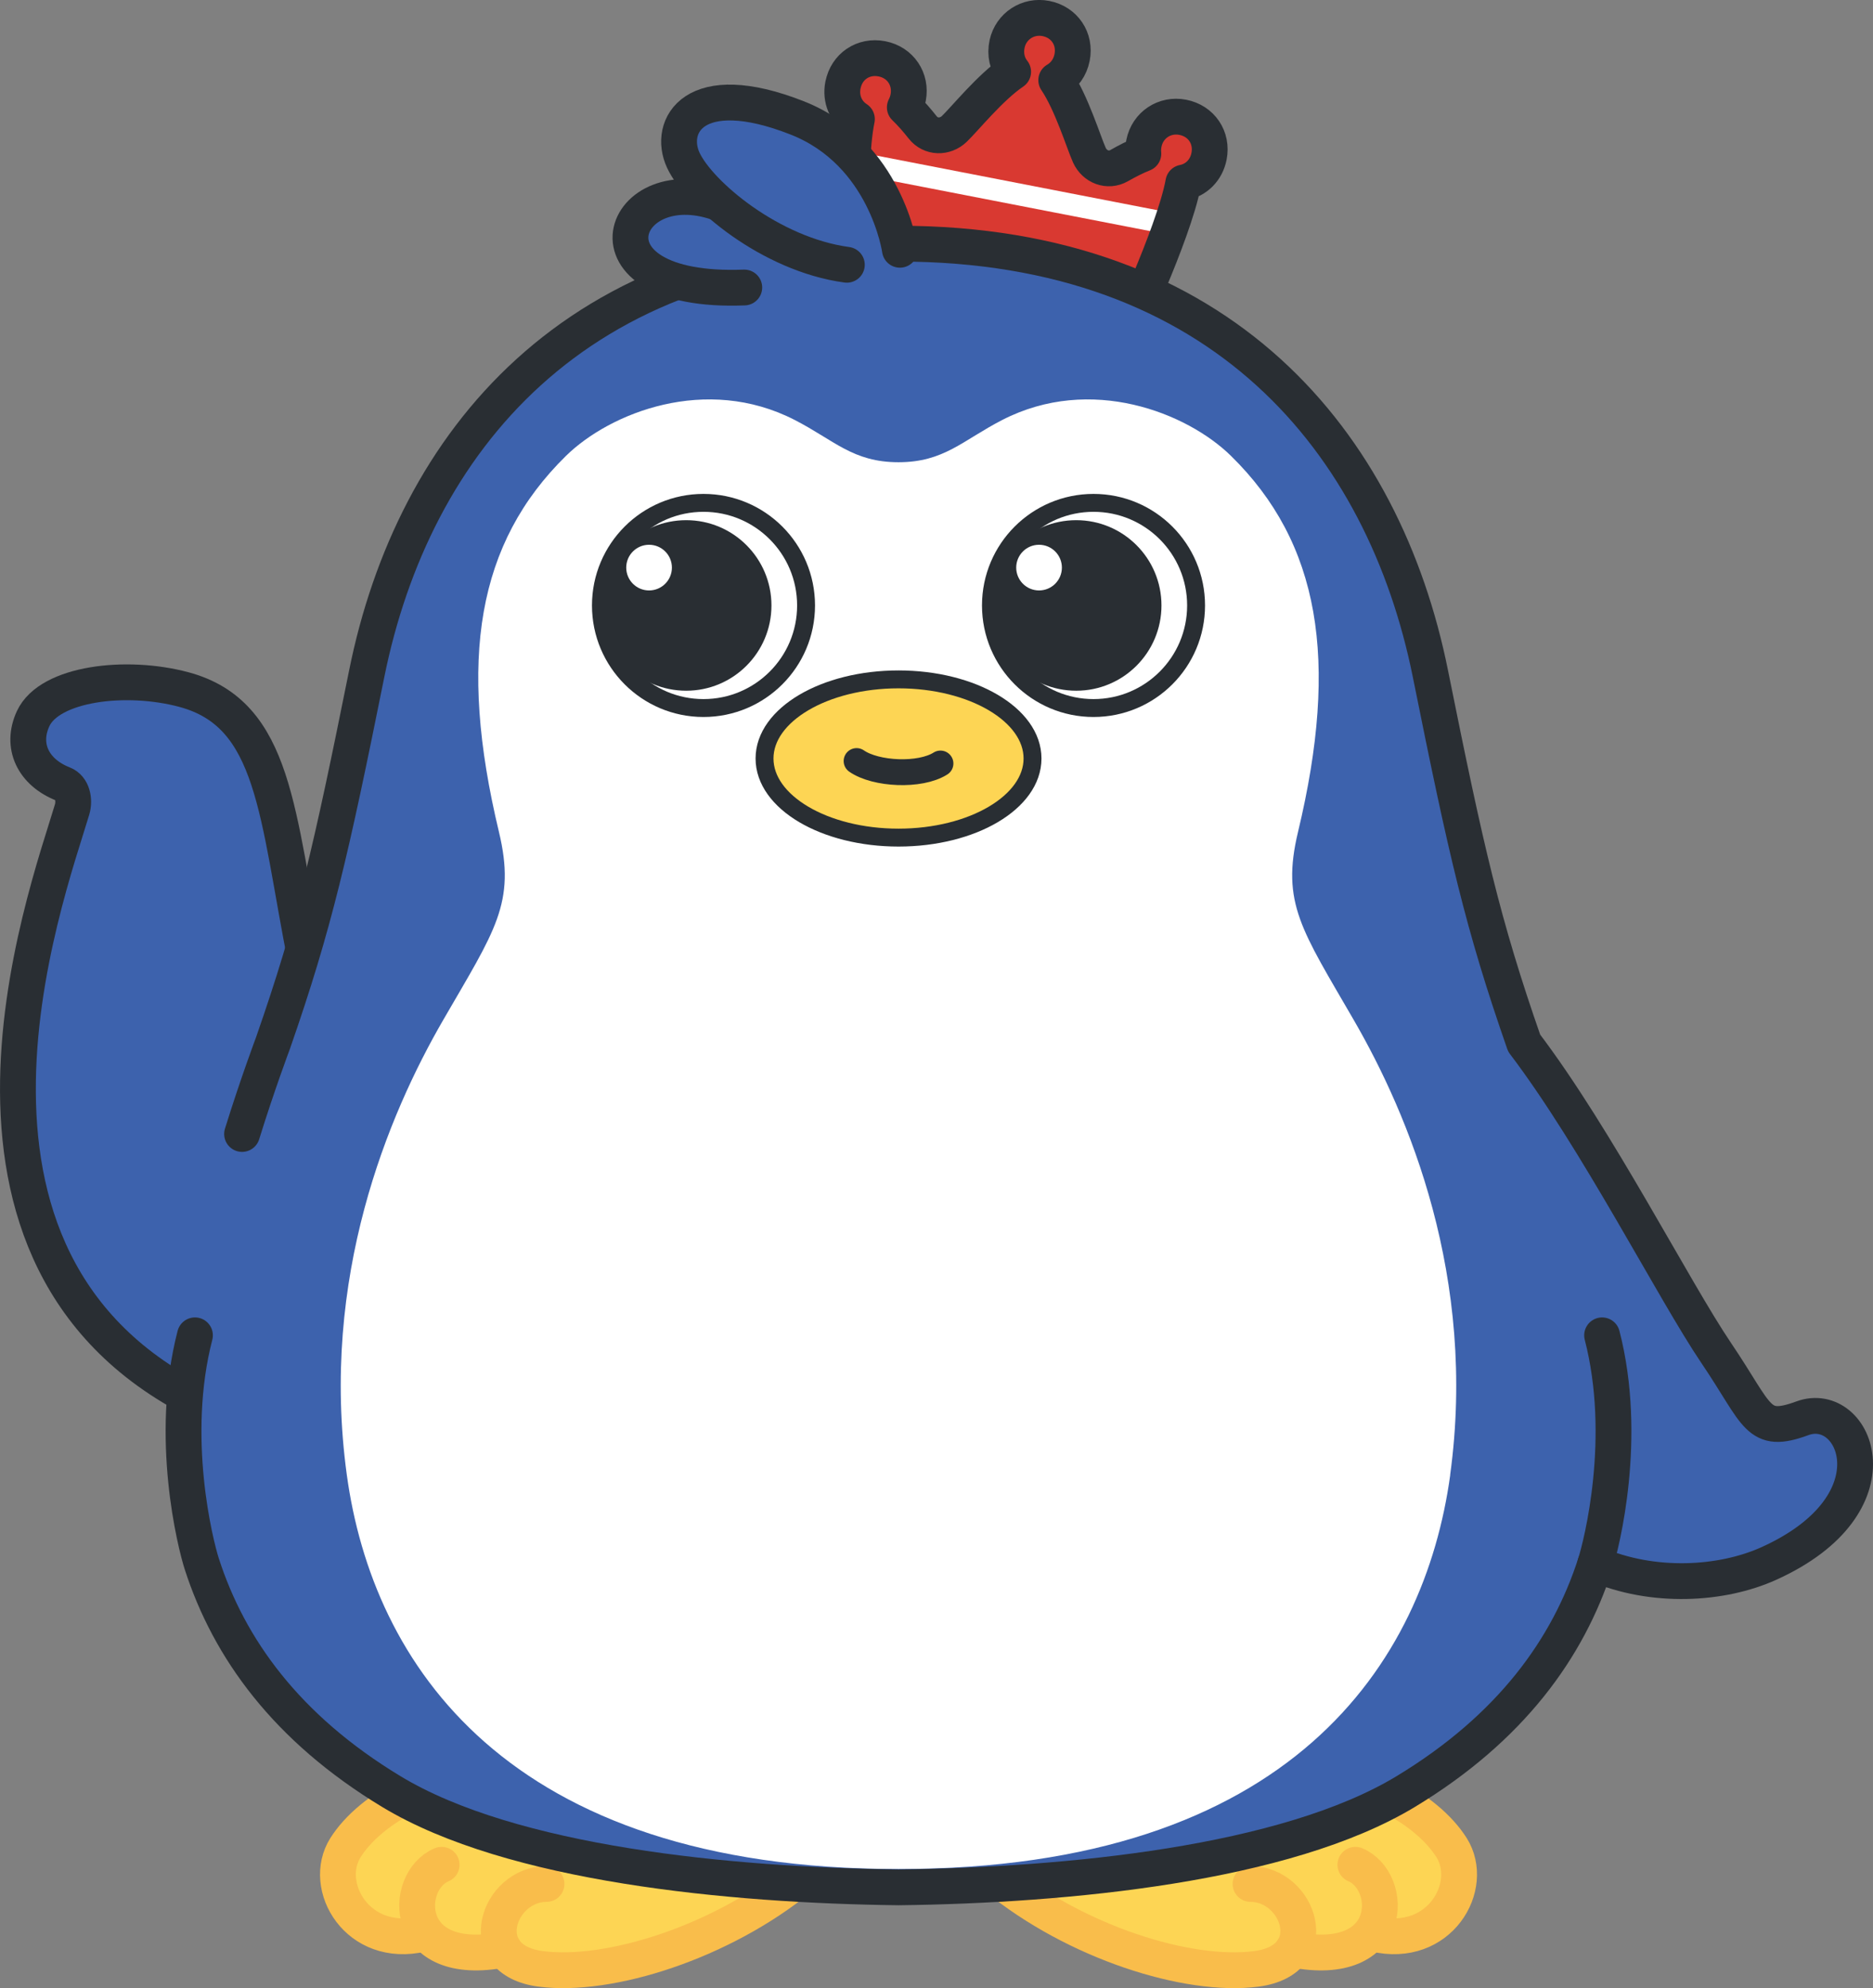
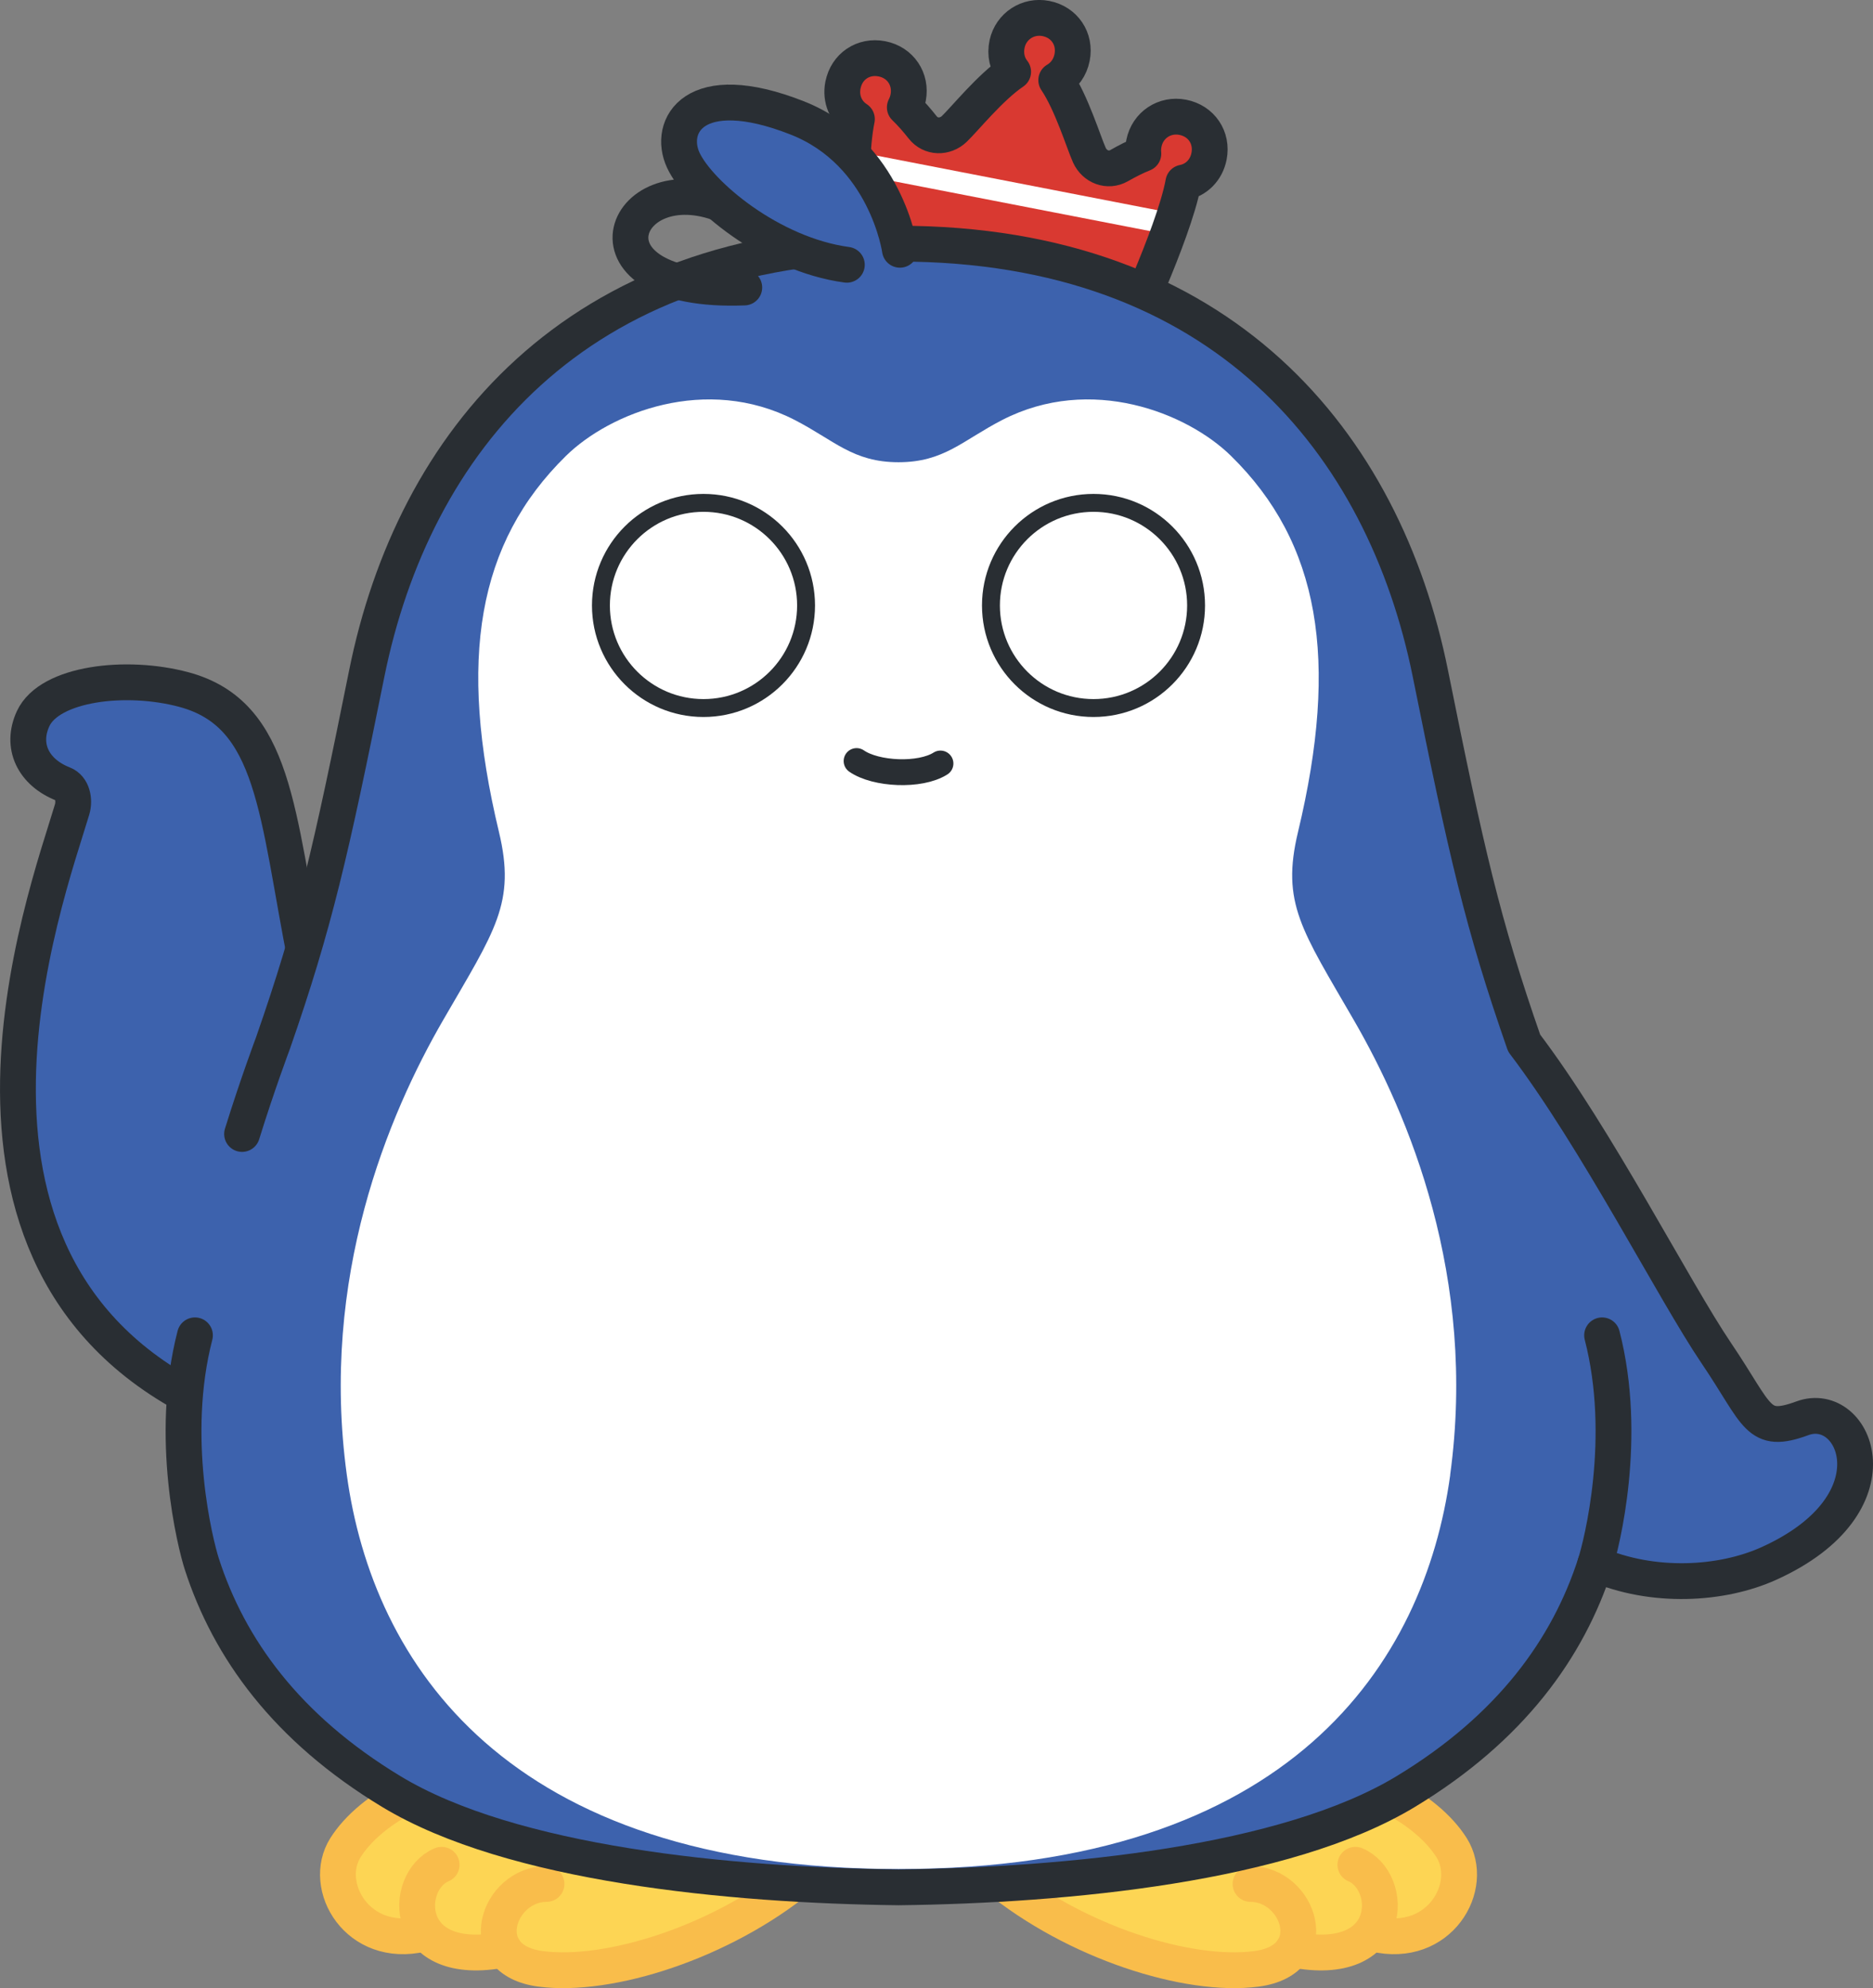
<svg xmlns="http://www.w3.org/2000/svg" id="_レイヤー_2" width="166.08mm" height="176.26mm" viewBox="0 0 470.77 499.63">
  <rect x="0" y="0" width="470.77" height="499.63" fill="#808080" stroke="none" />
  <g id="_レイヤー_1-2">
    <path d="m137.36,444.01c-19.27,1.84-46.52,9.47-49.45,18.74-2.93,9.27-5.37,22.91,7.82,23.84,13.19.93,23.24,4.75,24.76,5.39s18.5,4.03,26.32,2.89c7.82-1.14,50.36-13.69,54.39-23.03-19.97-10.87-44.9-15.79-51.76-19.6-6.86-3.81-12.08-8.23-12.08-8.23Z" style="fill:#fdd554; stroke-width:0px;" />
    <path d="m137.36,444.01c-27.41-.28-44.42,10.64-50.52,20.29-6.09,9.65,3.01,25.52,19.27,21.71" style="fill:none; stroke:#f9bd4b; stroke-linecap:round; stroke-linejoin:round; stroke-width:9px;" />
    <path d="m111,468.62c-9.76,4.06-10.19,26.38,15.71,21.3" style="fill:none; stroke:#f9bd4b; stroke-linecap:round; stroke-linejoin:round; stroke-width:9px;" />
    <path d="m137.36,473.44c-12.19,0-18.77,19.05-1.5,21.33,17.27,2.29,45.62-6.76,65.35-22.94" style="fill:none; stroke:#f9bd4b; stroke-linecap:round; stroke-linejoin:round; stroke-width:9px;" />
    <path d="m314.32,444.01c19.27,1.84,46.52,9.47,49.45,18.74,2.93,9.27,5.37,22.91-7.82,23.84-13.19.93-23.24,4.75-24.76,5.39s-18.5,4.03-26.32,2.89c-7.82-1.14-50.36-13.69-54.39-23.03,19.97-10.87,44.9-15.79,51.76-19.6,6.86-3.81,12.08-8.23,12.08-8.23Z" style="fill:#fdd554; stroke-width:0px;" />
    <path d="m314.32,444.01c27.41-.28,44.42,10.64,50.52,20.29,6.09,9.65-3.01,25.52-19.27,21.71" style="fill:none; stroke:#f9bd4b; stroke-linecap:round; stroke-linejoin:round; stroke-width:9px;" />
    <path d="m340.67,468.62c9.76,4.06,10.19,26.38-15.71,21.3" style="fill:none; stroke:#f9bd4b; stroke-linecap:round; stroke-linejoin:round; stroke-width:9px;" />
    <path d="m314.32,473.44c12.19,0,18.77,19.05,1.5,21.33-17.27,2.29-45.62-6.76-65.35-22.94" style="fill:none; stroke:#f9bd4b; stroke-linecap:round; stroke-linejoin:round; stroke-width:9px;" />
    <path d="m405.31,359.98c-4.19-60.19-22.75-93.56-27.69-111.41-4.93-17.85-17.33-64.1-20.98-84.32-3.65-20.21-19.05-54.93-42.76-74.82-23.7-19.89-42.03-28.2-88.04-28.2s-64.34,8.31-88.04,28.2c-23.7,19.89-39.11,54.6-42.76,74.82-3.65,20.21-16.05,66.47-20.98,84.32-4.94,17.85-23.5,51.23-27.69,111.41-1.23,17.64,5.07,43.99,21.35,66.11,31.29,42.53,116.06,50.29,158.12,48.22,42.06,2.07,126.83-5.69,158.12-48.22,16.28-22.13,22.58-48.47,21.35-66.11Z" style="fill:#fff; stroke-width:0px;" />
    <path d="m76.95,241.88c-7.44-37.42-7.66-62.39-30.73-68.59-14.53-3.9-33.76-1.59-37.89,7.3-3.16,6.8-.06,13.47,7.56,16.45,2.33.91,2.94,4.03,2.22,6.42-6.51,21.89-42.12,116.94,37.04,151.27" style="fill:#3d62ad; stroke-width:0px;" />
    <path d="m76.95,241.88c-7.44-37.42-7.66-62.39-30.73-68.59-14.53-3.9-33.76-1.59-37.89,7.3-3.16,6.8-.06,13.47,7.56,16.45,2.33.91,2.94,4.03,2.22,6.42-6.51,21.89-42.12,116.94,37.04,151.27" style="fill:none; stroke:#292e33; stroke-linecap:round; stroke-linejoin:round; stroke-width:9px;" />
    <path d="m383.08,262.13c3.61,4.9,35.41,56.75,39.44,63.54,4.04,6.78,17.45,27.15,20.65,29.66,3.21,2.51,12.53,1.66,17.18,1.51,4.66-.15,7.37,8.99,2.96,16.78-4.4,7.79-12.51,22.09-29.86,22.73s-43.22-10.63-47.9-14.31c-4.68-3.68-7.22-25.35-7.22-25.35l4.74-94.55Z" style="fill:#3d62ad; stroke-width:0px;" />
    <path d="m211.88,21.38c.91-4.68,5.1-7.51,9.78-6.6s7.47,5.13,6.61,9.72c-.17.9-.46,1.73-.85,2.48,1.58,1.51,3.12,3.3,4.51,5.06,1.99,2.53,5.6,2.59,7.93.36,2.56-2.44,9.06-10.5,14.79-14.36-1.48-1.87-2.1-4.38-1.51-7.04.99-4.45,5.26-7.22,9.73-6.35,4.68.91,7.51,5.11,6.6,9.78-.5,2.56-1.99,4.56-3.99,5.71,3.86,5.72,6.88,15.63,8.33,18.85,1.33,2.94,4.69,4.23,7.49,2.63,1.94-1.11,4.05-2.19,6.08-3-.08-.84-.04-1.72.14-2.61.92-4.58,5.19-7.43,9.77-6.53,4.68.91,7.51,5.11,6.6,9.78-.69,3.53-3.24,6-6.46,6.62-1.21,6.62-5.35,17.25-8.37,24.45-2.22,5.31-7.43,8.74-13.18,8.69-5.69-.05-14.28-.78-26.84-3.23-12.56-2.44-20.8-4.98-26.09-7.06-5.35-2.11-8.9-7.24-8.97-12.99-.1-7.81.04-19.22,1.4-25.81-2.75-1.78-4.19-5.03-3.51-8.55Z" style="fill:#d93931; stroke-width:0px;" />
    <circle cx="220.07" cy="22.97" r="8.34" style="fill:#d93931; stroke-width:0px;" />
    <circle cx="295.7" cy="37.67" r="8.34" style="fill:#d93931; stroke-width:0px;" />
    <circle cx="261.28" cy="12.85" r="8.34" style="fill:#d93931; stroke-width:0px;" />
    <rect x="212.57" y="45.6" width="81.76" height="5.5" transform="translate(493.02 144.17) rotate(-169)" style="fill:#fff; stroke-width:0px;" />
    <path d="m211.88,21.38c.91-4.68,5.1-7.51,9.78-6.6s7.47,5.13,6.61,9.72c-.17.9-.46,1.73-.85,2.48,1.58,1.51,3.12,3.3,4.51,5.06,1.99,2.53,5.6,2.59,7.93.36,2.56-2.44,9.06-10.5,14.79-14.36-1.48-1.87-2.1-4.38-1.51-7.04.99-4.45,5.26-7.22,9.73-6.35,4.68.91,7.51,5.11,6.6,9.78-.5,2.56-1.99,4.56-3.99,5.71,3.86,5.72,6.88,15.63,8.33,18.85,1.33,2.94,4.69,4.23,7.49,2.63,1.94-1.11,4.05-2.19,6.08-3-.08-.84-.04-1.72.14-2.61.92-4.58,5.19-7.43,9.77-6.53,4.68.91,7.51,5.11,6.6,9.78-.69,3.53-3.24,6-6.46,6.62-1.21,6.62-5.35,17.25-8.37,24.45-2.22,5.31-7.43,8.74-13.18,8.69-5.69-.05-14.28-.78-26.84-3.23-12.56-2.44-20.8-4.98-26.09-7.06-5.35-2.11-8.9-7.24-8.97-12.99-.1-7.81.04-19.22,1.4-25.81-2.75-1.78-4.19-5.03-3.51-8.55Z" style="fill:none; stroke:#292e33; stroke-linecap:round; stroke-linejoin:round; stroke-width:9px;" />
    <path d="m405.31,359.98c-4.19-60.19-22.75-93.56-27.69-111.41-4.93-17.85-17.33-64.1-20.98-84.32-3.65-20.21-19.05-54.93-42.76-74.82-23.7-19.89-42.03-28.2-88.04-28.2s-64.34,8.31-88.04,28.2c-23.7,19.89-39.11,54.6-42.76,74.82-3.65,20.21-16.05,66.47-20.98,84.32-4.94,17.85-23.5,51.23-27.69,111.41-1.23,17.64,5.07,43.99,21.35,66.11,31.29,42.53,116.06,50.29,158.12,48.22,42.06,2.07,126.83-5.69,158.12-48.22,16.28-22.13,22.58-48.47,21.35-66.11Zm-40.8,10.67c-6.45,47.05-39.83,99.04-138.67,99.04s-132.22-51.99-138.67-99.04c-6.8-49.63,10.47-90.55,24.2-114.28,13.07-22.6,18.33-29.4,14.04-47.29-10.4-43.38-5.43-72.67,16.85-94.52,11.03-10.82,35.2-20.47,57.47-9.03,9.98,5.13,14.65,10.63,26.1,10.63s16.12-5.5,26.1-10.63c22.27-11.44,46.44-1.79,57.47,9.03,22.28,21.85,27.25,51.15,16.85,94.52-4.29,17.88.97,24.68,14.04,47.29,13.73,23.73,31,64.64,24.2,114.28Z" style="fill:#3d62ad; stroke-width:0px;" />
    <circle cx="274.85" cy="152.15" r="25.78" style="fill:none; stroke:#292e33; stroke-linecap:round; stroke-linejoin:round; stroke-width:4.5px;" />
    <circle cx="176.82" cy="152.15" r="25.78" style="fill:none; stroke:#292e33; stroke-linecap:round; stroke-linejoin:round; stroke-width:4.5px;" />
-     <ellipse cx="225.84" cy="190.61" rx="33.68" ry="19.88" style="fill:#fdd554; stroke:#292e33; stroke-miterlimit:10; stroke-width:4.5px;" />
    <path d="m215.3,191.25c4.81,3.34,15.93,3.88,21.08.62" style="fill:none; stroke:#292e33; stroke-linecap:round; stroke-linejoin:round; stroke-width:6.5px;" />
    <path d="m402.68,335.57c6.64,25.68-.11,52.47-1.72,57.45-6.84,21.2-21.25,41.25-47.67,57.22-30.21,18.26-85.06,23.54-127.45,24.05-42.4-.51-97.24-5.79-127.45-24.05-26.42-15.96-40.83-36.02-47.67-57.22-1.61-4.98-8.36-31.77-1.72-57.45" style="fill:none; stroke:#292e33; stroke-linecap:round; stroke-linejoin:round; stroke-width:9px;" />
    <path d="m400.96,393.02c14.53,6.28,31.78,5.25,43.65-.12,33.13-14.99,21.78-41.39,8.43-36.49-11.43,4.19-10.97-.58-21.63-16.33-10.67-15.75-30.07-53.94-48.32-77.95-10.45-29.97-14.54-48.03-23.56-92.82-11.67-57.96-52.28-108.08-133.68-108.08-81.4,0-122,50.13-133.68,108.08-9.02,44.79-13.11,62.84-23.56,92.82,0,0-3.9,10.36-7.77,22.84" style="fill:none; stroke:#292e33; stroke-linecap:round; stroke-linejoin:round; stroke-width:9px;" />
-     <path d="m187.01,74.56c-4.86-.34-27.49-4.08-27.26-12.79.24-8.71,13.63-16.16,25.12-10.07,11.49,6.09,26.42,24.55,21.57,26.92-4.86,2.37-19.43-4.06-19.43-4.06Z" style="fill:#3d62ad; stroke-width:0px;" />
    <path d="m187.07,72.25c-43.51,1.69-30.82-31-5.3-20.78" style="fill:none; stroke:#292e33; stroke-linecap:round; stroke-linejoin:round; stroke-width:9px;" />
    <path d="m225.42,58.41c-2.29-5.66-8.98-20.89-17.38-24.97-8.4-4.08-25.07-7.64-29.98-6.14-4.91,1.5-8.25,5.08-7.11,8.38,1.14,3.3,1.52,14.6,21.71,22.73,20.19,8.13,22.73,10.29,30.86,12.06,8.13,1.78,3.03-9.26,1.9-12.06Z" style="fill:#3d62ad; stroke-width:0px;" />
    <path d="m212.85,66.54c-19.17-2.58-37.12-17.73-41.1-26.26-3.99-8.55,2.63-20.85,28.57-10.67,22.45,8.82,25.87,33.16,25.87,33.16" style="fill:none; stroke:#292e33; stroke-linecap:round; stroke-linejoin:round; stroke-width:9px;" />
-     <circle cx="172.47" cy="152.15" r="21.43" style="fill:#292e33; stroke-width:0px;" />
-     <circle cx="270.5" cy="152.15" r="21.43" style="fill:#292e33; stroke-width:0px;" />
    <circle cx="163.14" cy="142.64" r="5.74" style="fill:#fff; stroke-width:0px;" />
    <circle cx="261.16" cy="142.64" r="5.74" style="fill:#fff; stroke-width:0px;" />
  </g>
</svg>